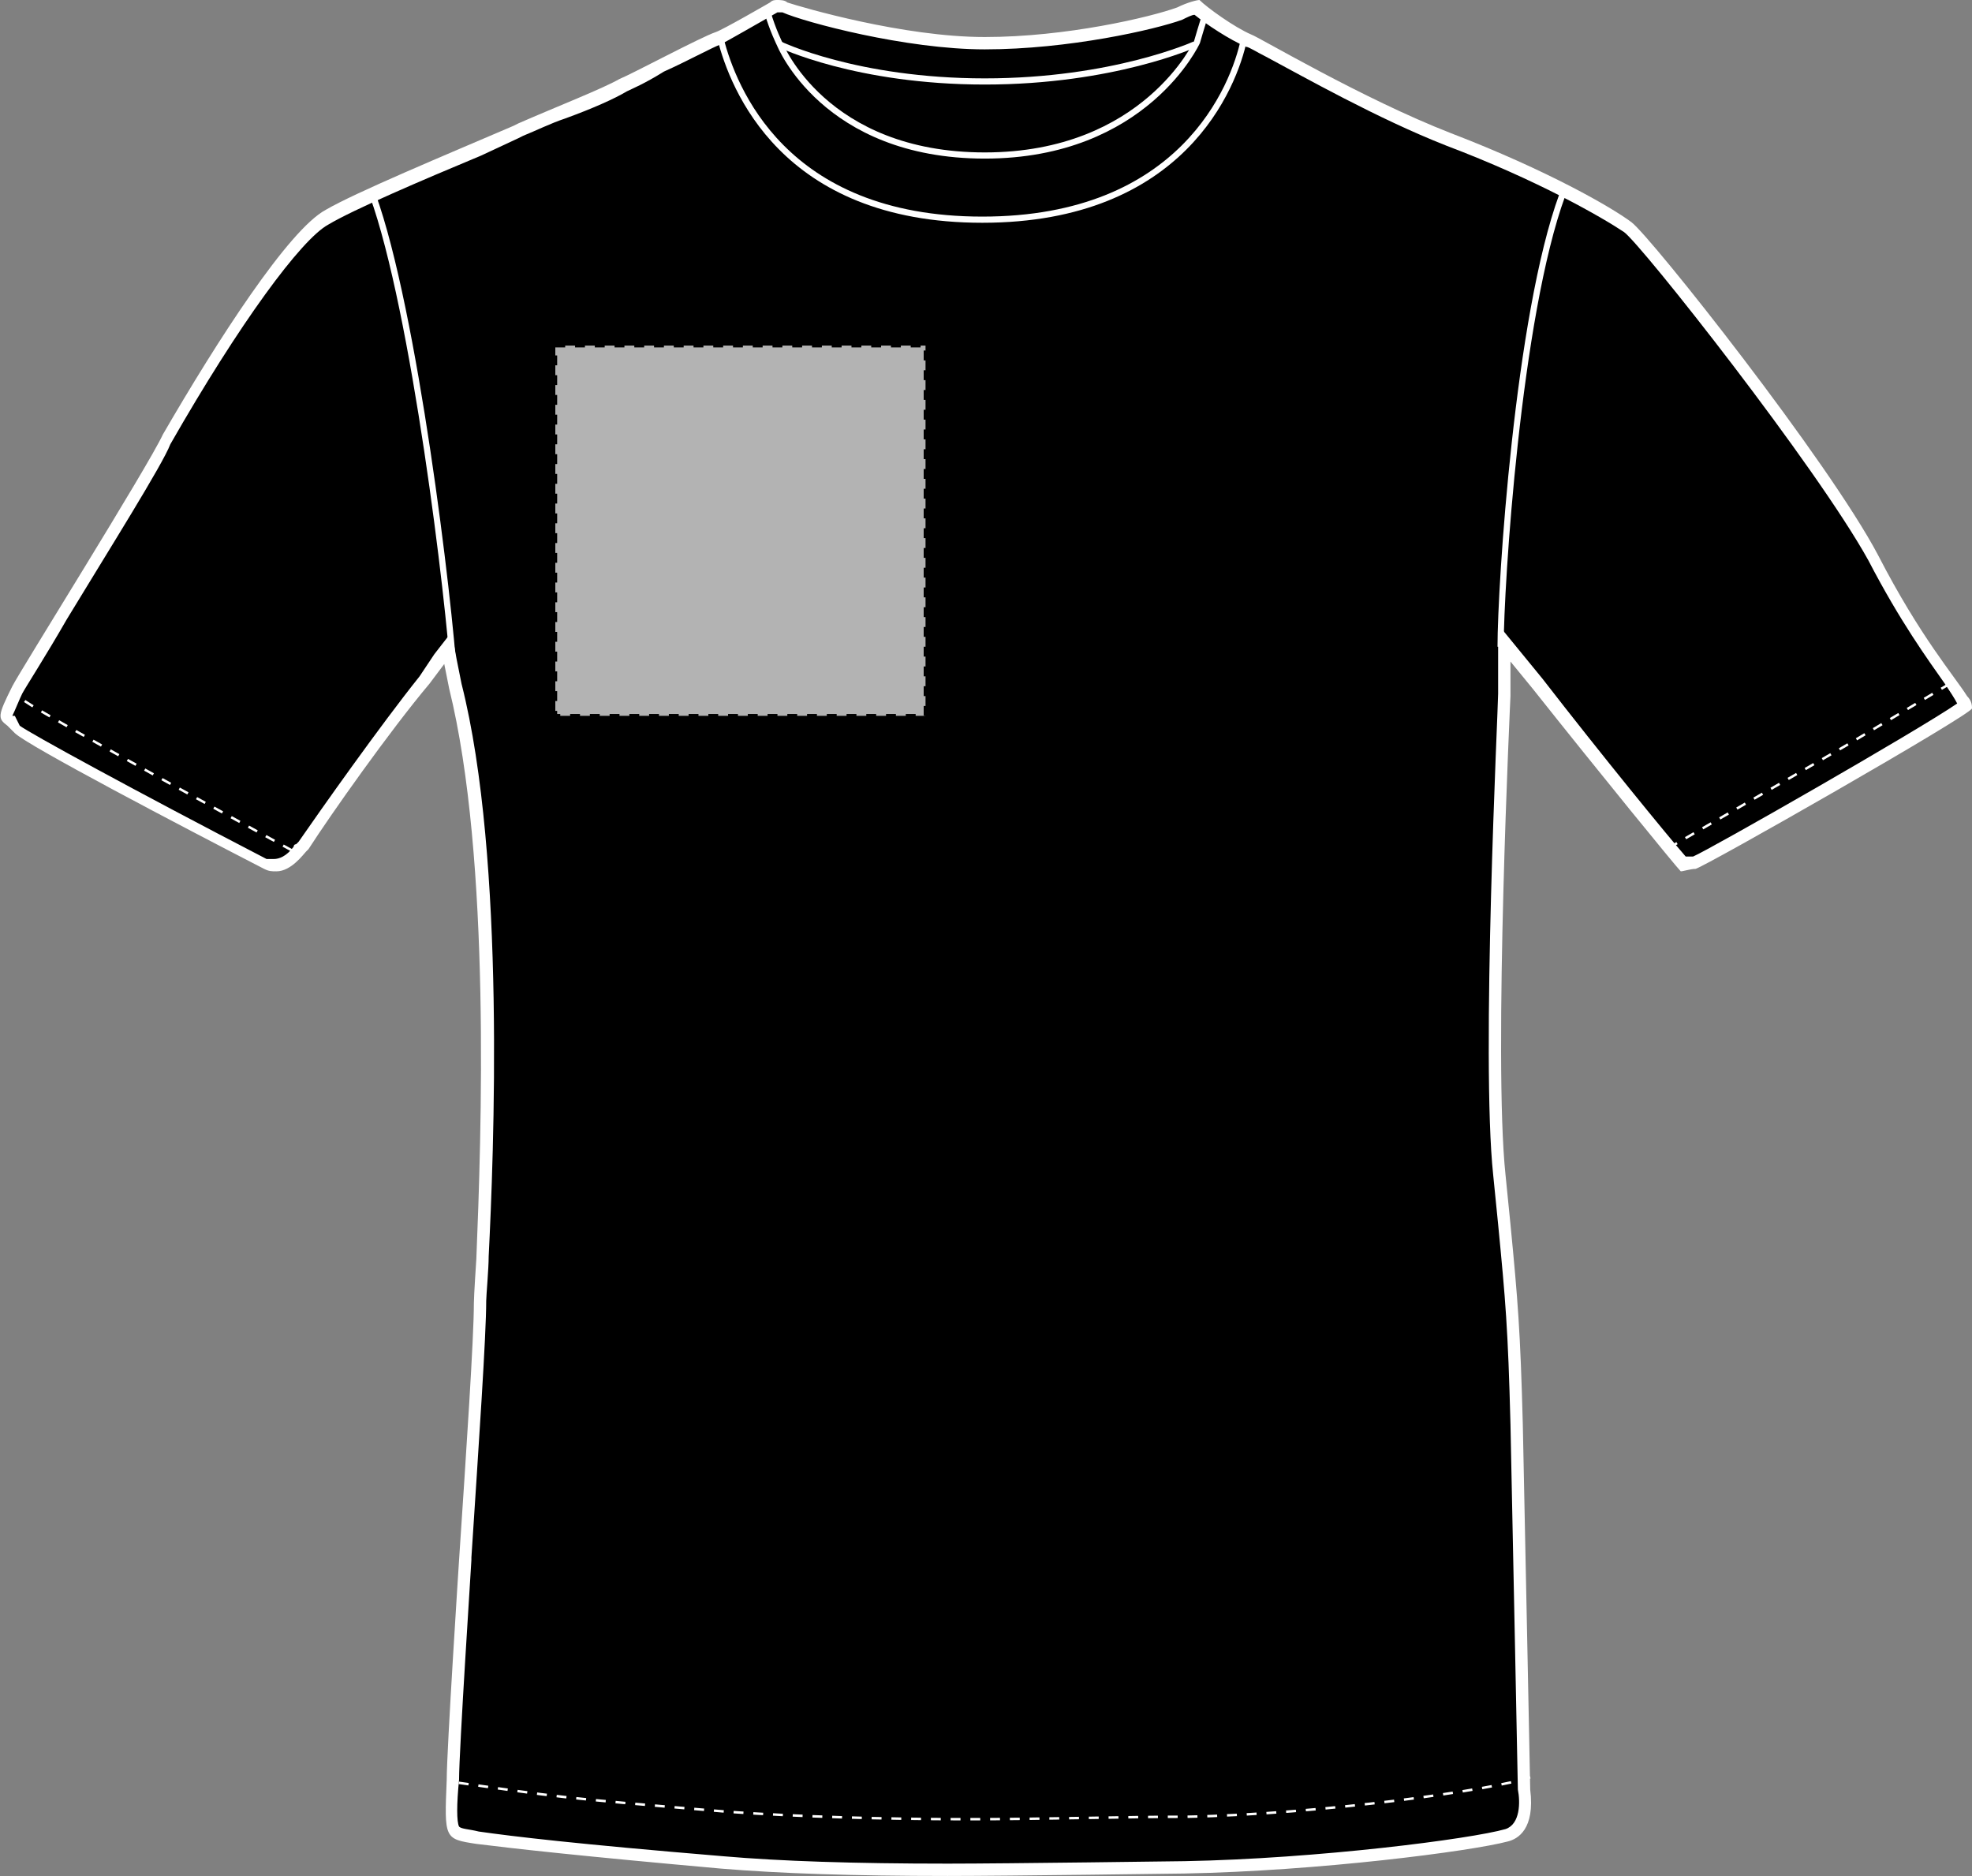
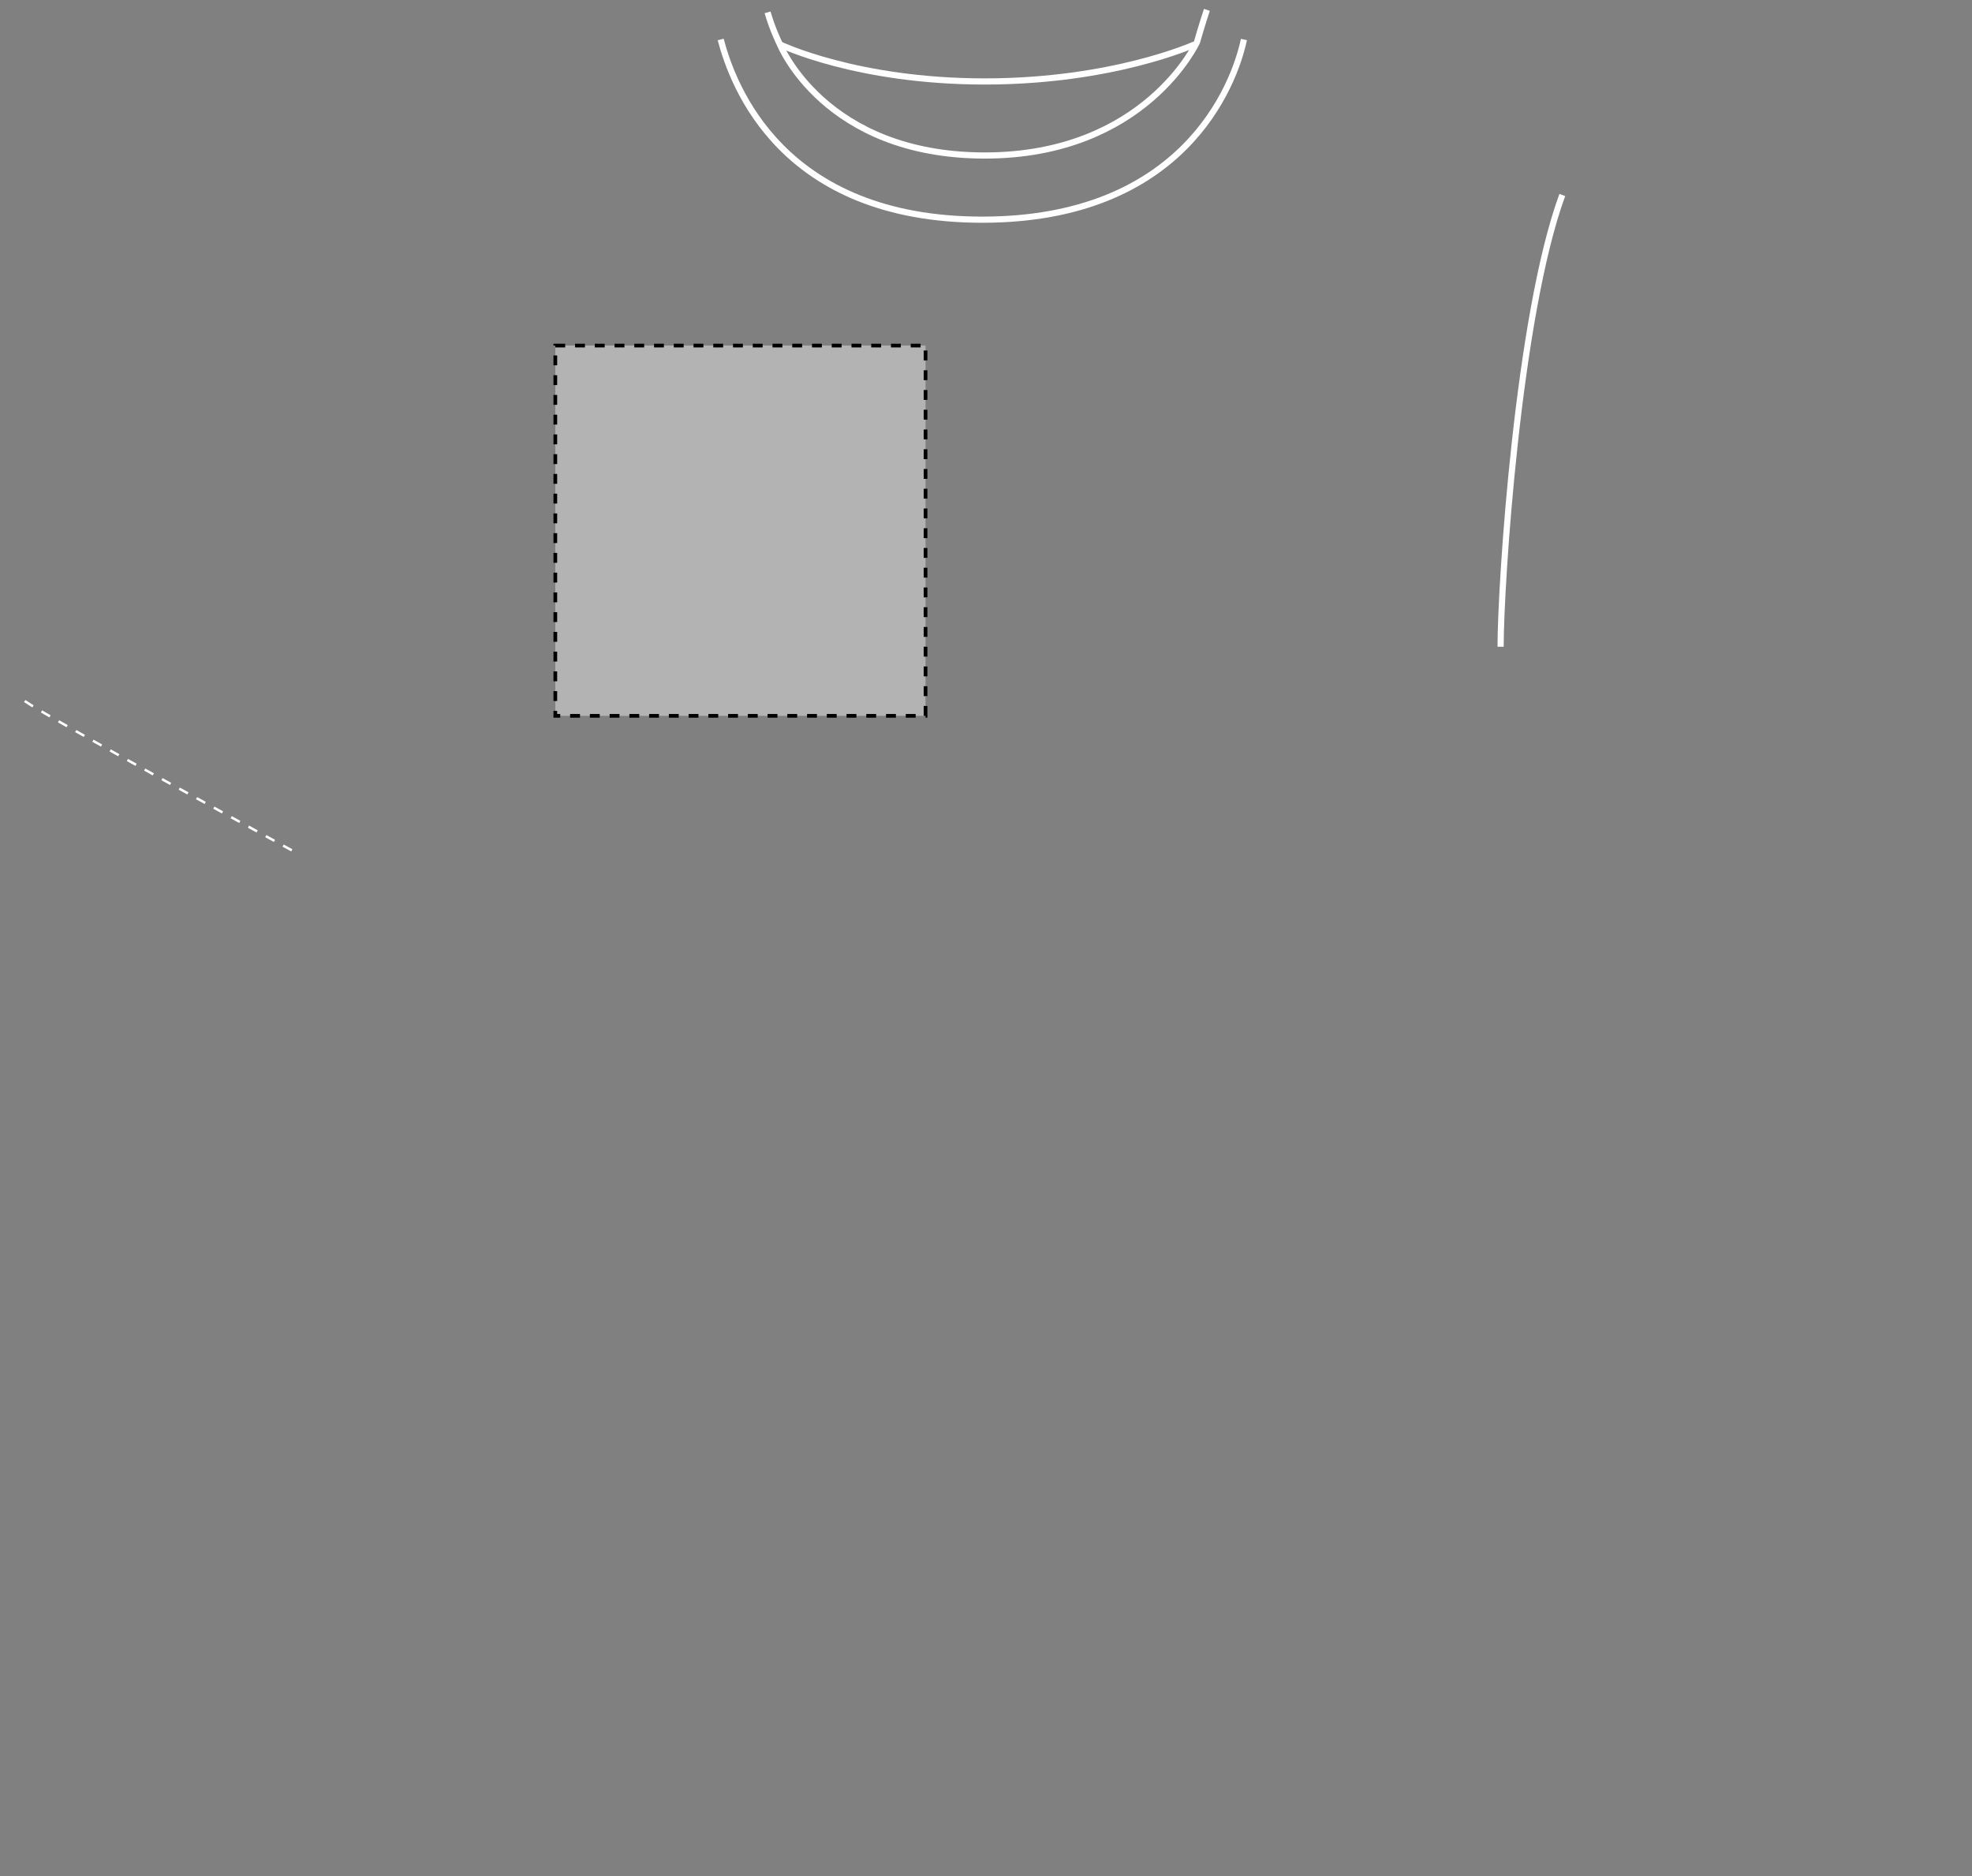
<svg xmlns="http://www.w3.org/2000/svg" version="1.1" id="Layer_1" x="0px" y="0px" viewBox="0 0 79.9 76" style="enable-background:new 0 0 79.9 76;" xml:space="preserve">
  <rect x="0" y="0" width="79.9" height="76" fill="#808080" stroke="none" />
  <style type="text/css">
	.st0{fill:#FFFFFF;}
	.st1{fill:none;stroke:#FFFFFF;stroke-width:0.1;stroke-dasharray:0.4;}
	.st2{fill:none;stroke:#FFFFFF;stroke-width:0.25;}
	.st3{fill:#B3B3B3;stroke:#000000;stroke-width:0.15;stroke-dasharray:0.4;}
</style>
-   <path d="M38.4,75.8c-3.8,0-6.8-0.1-9.2-0.3c-6-0.5-8.5-0.8-9.9-1c-1.1-0.2-1.1-0.2-1-2.3c0-1.2,0.5-8.8,0.5-8.9  c0.3-4.5,0.6-9,0.6-10.4c0-0.3,0.1-1.8,0.1-1.8c0.2-4,0.7-16-1.1-23.2l-0.3-1.5l-0.9,1.2c-1.6,2-4.1,5.4-4.9,6.7l-0.1,0.1l-0.1,0.1  c-0.1,0.2-0.5,0.6-0.9,0.6c-0.2,0-0.2,0-0.4-0.1c-4.5-2.3-9.6-5-10-5.5l-0.3-0.3C0.2,29,0.2,29,0.7,27.9c0.1-0.2,0.9-1.5,1.9-3.1  c1.7-2.8,3.9-6.3,4.2-7.1c2.9-5,5.3-8.4,6.5-9c1-0.6,3.8-1.8,6.2-2.8l1.3-0.6l0.2-0.1c0.5-0.2,1.1-0.5,1.6-0.7  c1.1-0.4,2-0.8,2.5-1.1C25.4,3.4,26,3,26.7,2.7c0.9-0.5,2-1,2.4-1.1c0.3-0.1,1.9-1,2.2-1.2c0.1-0.1,0.1-0.1,0.2-0.1  c0.1,0,0.2,0,0.2,0l0,0l0,0c0.9,0.3,4.9,1.4,8.1,1.4c3.4,0,6.8-0.8,7.9-1.2c0.3-0.1,0.6-0.2,0.7-0.3c0.4,0.4,1.4,1.1,2.1,1.4  c0.1,0,0.5,0.2,0.9,0.5c1.5,0.8,4.5,2.5,7.2,3.5c3.7,1.4,6.4,2.9,7.2,3.6c0.7,0.5,7.9,9.6,9.9,13.4c1.3,2.5,2.4,4,3.1,4.9  c0.2,0.3,0.4,0.6,0.5,0.8c0.1,0.1,0.1,0.2,0.2,0.3c-1,0.8-10.5,6.2-11,6.4c0,0,0,0,0,0c-0.1,0-0.2,0-0.3,0.1c0,0,0,0-0.1,0  c-0.5-0.6-3.4-4.1-5.9-7.3l-1.3-1.6v2.1c0,0.1-0.7,14.8-0.2,19.4l0.2,2c0.3,3,0.4,4.2,0.5,8.1c0.1,4.7,0.3,14.8,0.3,14.8  c0.1,1.1-0.1,1.7-0.7,1.8c-1.5,0.4-7.7,1.2-13,1.3l0,0C48,75.7,40.8,75.8,38.4,75.8z" />
-   <path class="st0" d="M31.5,0.5C31.5,0.5,31.5,0.5,31.5,0.5l0.1,0l0.1,0C32.6,0.9,36.7,2,39.9,2c3.4,0,6.9-0.8,8-1.2l0,0l0,0  c0.2-0.1,0.4-0.2,0.5-0.2c0.5,0.4,1.4,1,2.1,1.3c0.1,0,0.4,0.2,0.8,0.4c1.5,0.8,4.5,2.5,7.3,3.6c3.7,1.4,6.3,2.9,7.2,3.5  c0.7,0.5,7.8,9.5,9.9,13.3c1.3,2.5,2.4,4,3.1,5c0.2,0.3,0.4,0.6,0.5,0.8l0,0l0,0c-1.6,1.1-10,5.9-10.7,6.2c-0.1,0-0.2,0-0.3,0  c-0.7-0.8-3.4-4.1-5.8-7.2l-0.9-1.1l-0.9-1.1v1.4v1.4c0,0.6-0.7,14.8-0.2,19.5l0.2,2c0.3,3.1,0.4,4.2,0.5,8.1  c0.1,4.7,0.3,14.8,0.3,14.8v0v0c0.1,0.5,0.1,1.4-0.5,1.6c-1.4,0.4-7.6,1.2-13,1.3c-0.1,0-7.2,0.1-9.6,0.1c-3.8,0-6.8-0.1-9.1-0.3  c-6-0.5-8.5-0.8-9.9-1c-0.4-0.1-0.7-0.1-0.8-0.2c-0.1-0.2-0.1-0.9,0-1.9c0-1.2,0.5-8.8,0.5-8.9v-0.1c0.3-4.6,0.6-9,0.6-10.4  c0-0.2,0.1-1.3,0.1-1.8c0.2-4,0.7-16.1-1.1-23.2l-0.2-1l-0.2-1.1l-0.7,0.9L17,27.4c-1.6,2-4,5.4-4.9,6.7L12,34.2c0,0-0.1,0-0.1,0.1  c-0.3,0.4-0.6,0.5-0.8,0.5c-0.2,0-0.2,0-0.3,0c-5.4-2.8-9.6-5.1-10-5.4L0.6,29l0,0l0,0c0,0-0.1,0-0.1,0c0.1-0.2,0.3-0.7,0.4-0.9  c0.1-0.2,1-1.6,1.8-3c1.7-2.8,3.9-6.3,4.2-7.1c2.8-4.9,5.3-8.3,6.4-8.9c1-0.6,3.8-1.8,6.2-2.8L21,5.6l0.2-0.1  c0.5-0.2,1.1-0.5,1.7-0.7c1.1-0.4,2-0.8,2.5-1.1c0.2-0.1,0.7-0.3,1.5-0.8c0.9-0.4,2-1,2.3-1.1C29.4,1.7,30.8,0.9,31.5,0.5L31.5,0.5   M48.6,0c-0.1,0-0.5,0.1-0.9,0.3c-1.1,0.4-4.5,1.2-7.8,1.2s-7.4-1.2-8-1.4C31.8,0,31.6,0,31.5,0s-0.2,0-0.3,0.1c0,0-1.9,1.1-2.2,1.2  c-0.6,0.2-3.4,1.7-3.9,1.9C24.4,3.6,22.6,4.3,21,5l-0.2,0.1c-2.8,1.2-6.4,2.7-7.6,3.4c-1.5,0.8-4.4,5.3-6.6,9.1  C6,18.9,0.8,27.2,0.5,27.8c-0.6,1.2-0.6,1.3-0.2,1.6c0.1,0.1,0.2,0.2,0.3,0.3c0.5,0.5,6.8,3.8,10.1,5.5c0.2,0.1,0.3,0.1,0.5,0.1  c0.6,0,1.1-0.7,1.2-0.8l0.1-0.1c0.9-1.4,3.3-4.8,4.9-6.7l0.6-0.8l0.2,1c1.7,6.9,1.3,18.2,1.1,23.1c0,0-0.1,1.5-0.1,1.8  c0,1.4-0.3,5.9-0.6,10.4c0,0-0.5,7.7-0.5,8.9c-0.1,2.4-0.1,2.4,1.2,2.6c1.6,0.2,4.3,0.5,9.9,1c2.4,0.2,5.4,0.3,9.2,0.3  c2.4,0,9.6-0.1,9.6-0.1c5.4-0.1,11.6-0.9,13.1-1.3c0.4-0.1,1.1-0.5,0.9-2.1c0,0-0.2-10.1-0.3-14.8c-0.1-3.8-0.2-5-0.5-8.1l-0.2-2  c-0.5-4.7,0.2-19.4,0.2-19.4v-1.4l0.9,1.1c2.7,3.4,5.8,7.2,6,7.4c0.1,0,0.4-0.1,0.6-0.1c0.4-0.1,11.1-6.2,11.2-6.5  c0-0.1,0-0.3-0.2-0.5c-0.5-0.8-1.9-2.4-3.6-5.7c-2-3.8-9.2-12.9-10-13.5s-3.4-2.1-7.3-3.6c-3.6-1.4-7.8-3.9-8.1-4  C50,1.1,48.9,0.3,48.6,0L48.6,0z" />
-   <path class="st1" d="M62,72c-1.4,0.5-8.5,1.5-13.9,1.6c-2.6,0-5.7,0.1-8.9,0.1c-3.4,0-6.8-0.1-9.7-0.3c-7.2-0.6-6.8-0.6-11.1-1.2" />
-   <path class="st1" d="M79,27.7l-4.2,2.5l-7.1,4.1" />
  <path class="st1" d="M1,28.4c1,0.7,10,5.6,11.1,6.2" />
  <path class="st2" d="M60.8,26.2c0-2.5,0.7-13.4,2.5-18.3" />
-   <path class="st2" d="M18.4,27.5c-0.2-3.2-1.6-14.9-3.3-19.6" />
  <path class="st2" d="M29.2,1.6c0.5,1.9,2.5,7.3,10.6,7.3S50,3.5,50.4,1.6" />
  <path class="st2" d="M31.6,1.8c0,0,3.1,1.5,8.3,1.5s8.5-1.5,8.5-1.5" />
  <path class="st2" d="M31.1,0.5c0.2,0.7,0.5,1.3,0.5,1.3s1.8,4.5,8.3,4.5s8.6-4.6,8.6-4.6s0.2-0.7,0.4-1.3" />
  <rect id="t-shirt-right-breast-garmentscreenbounds" x="22.5" y="14" class="st3" width="15" height="15" />
</svg>